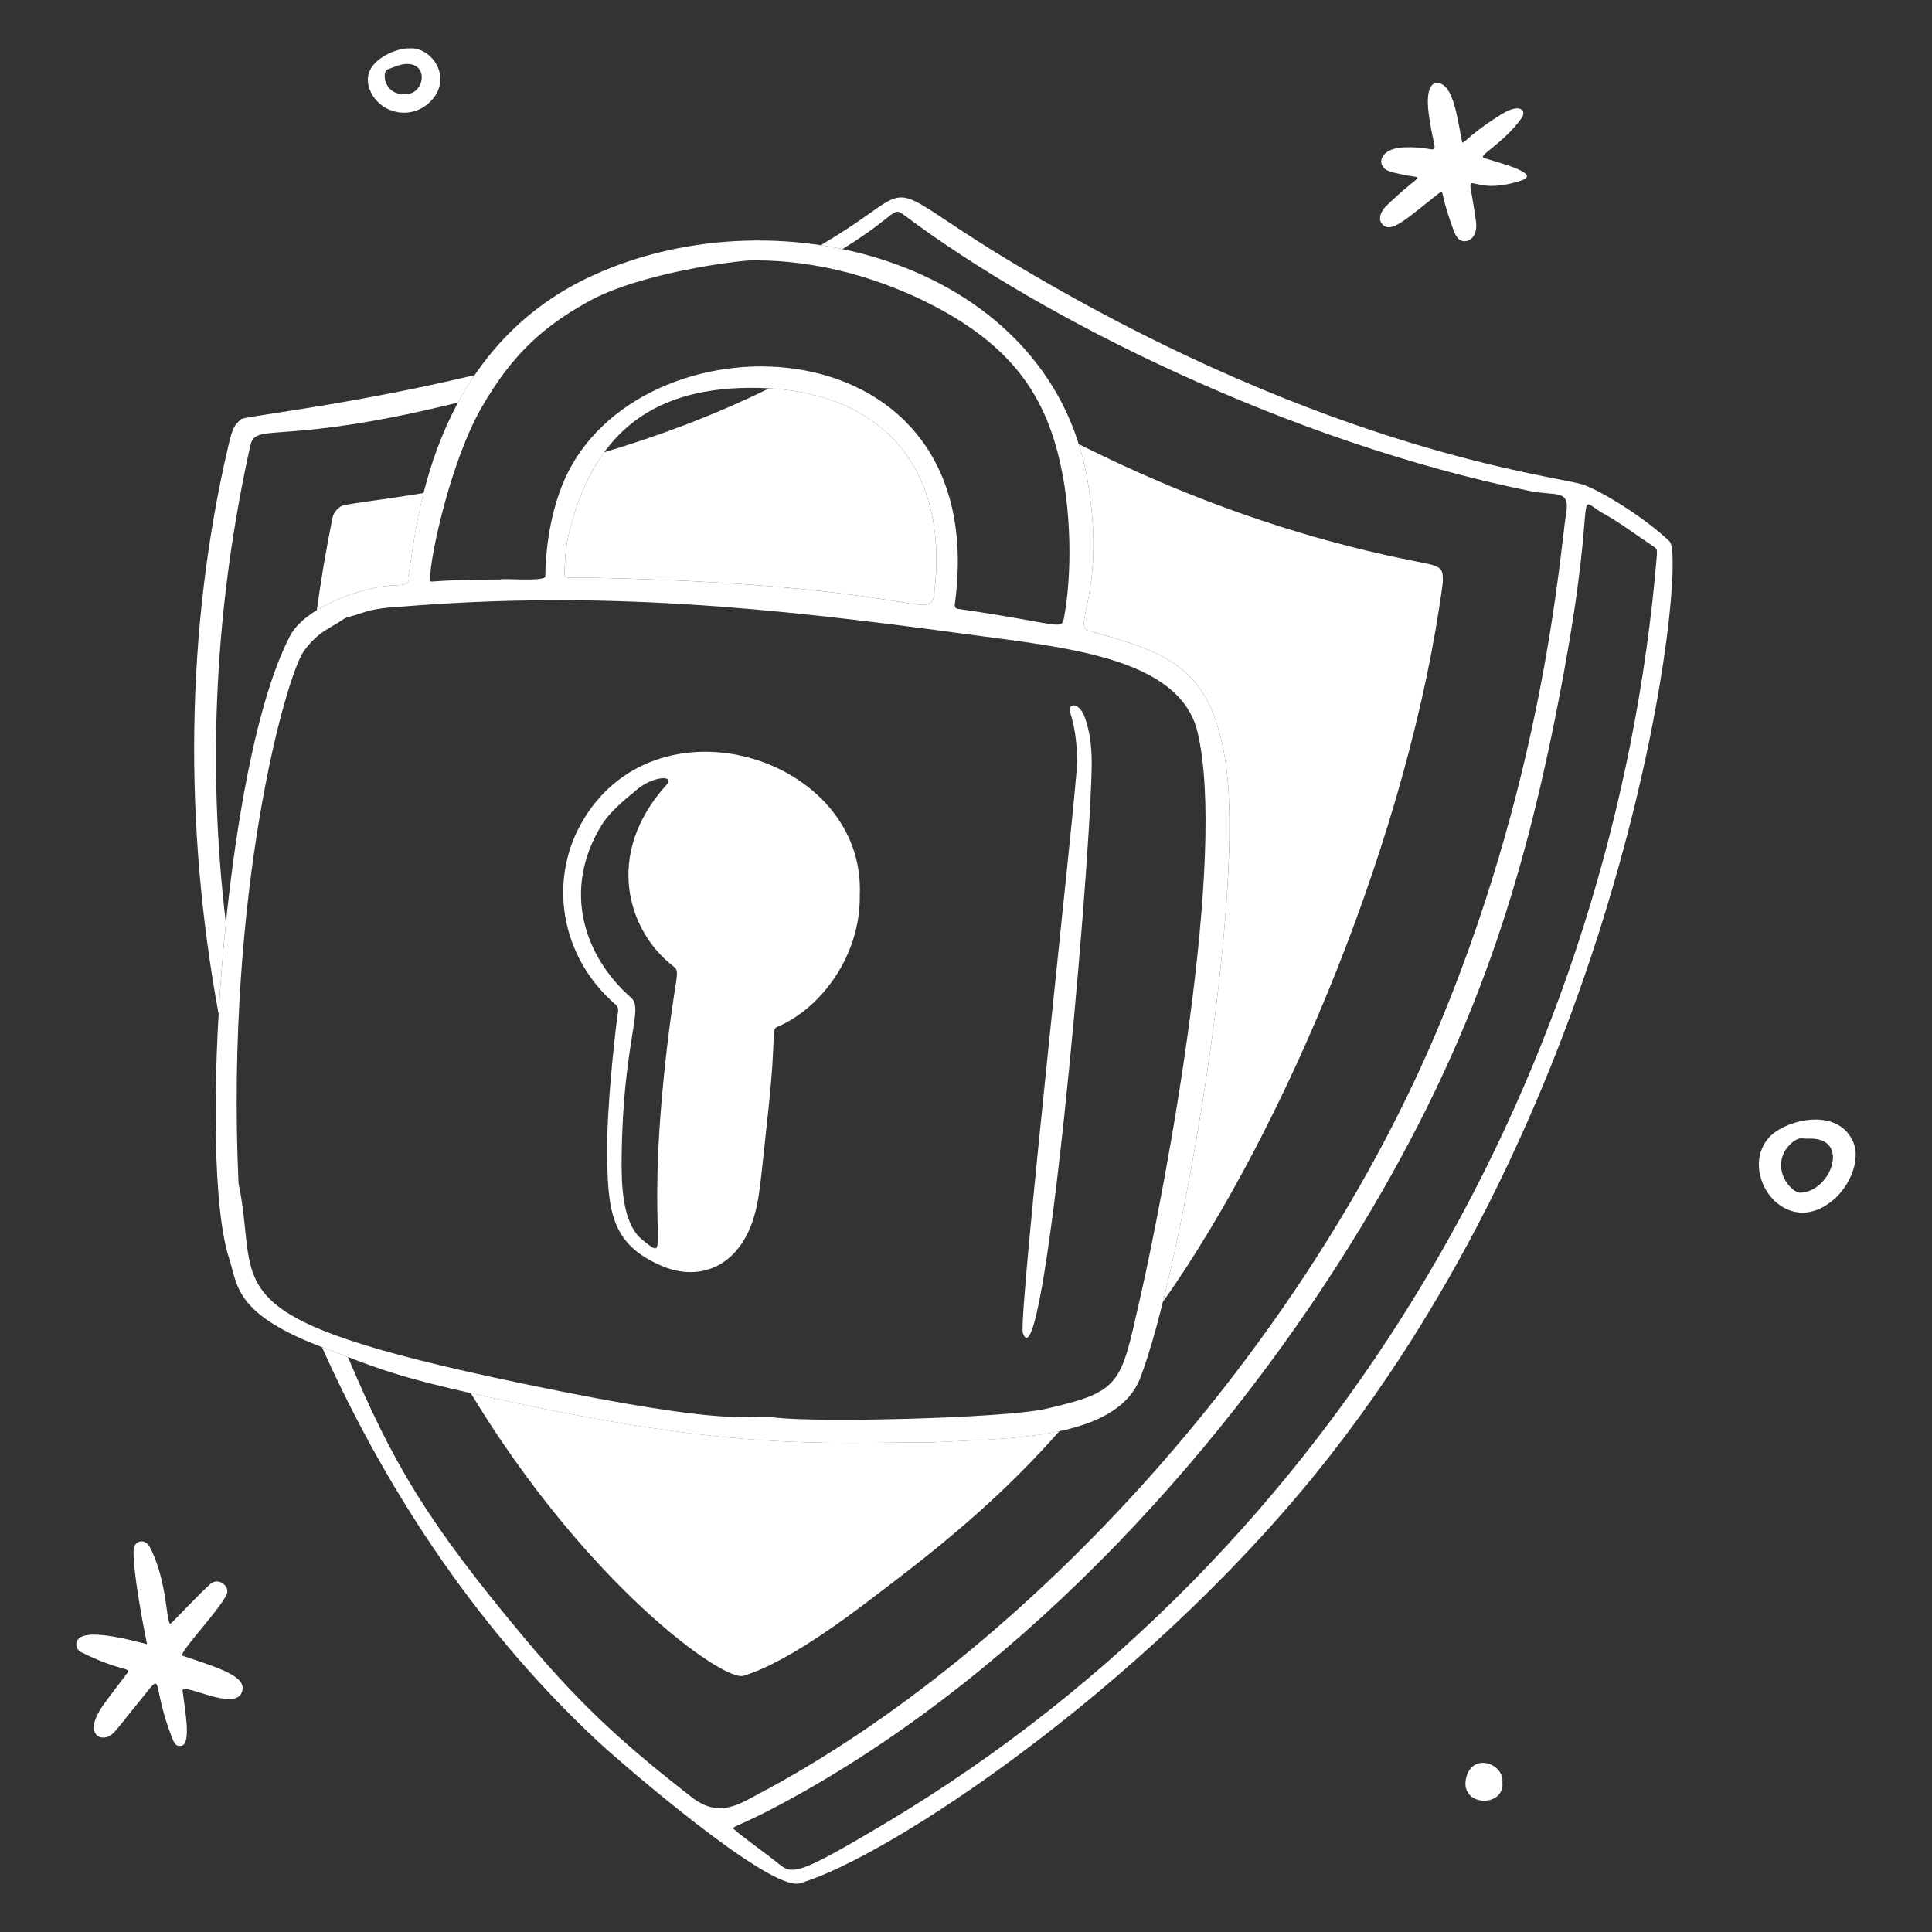
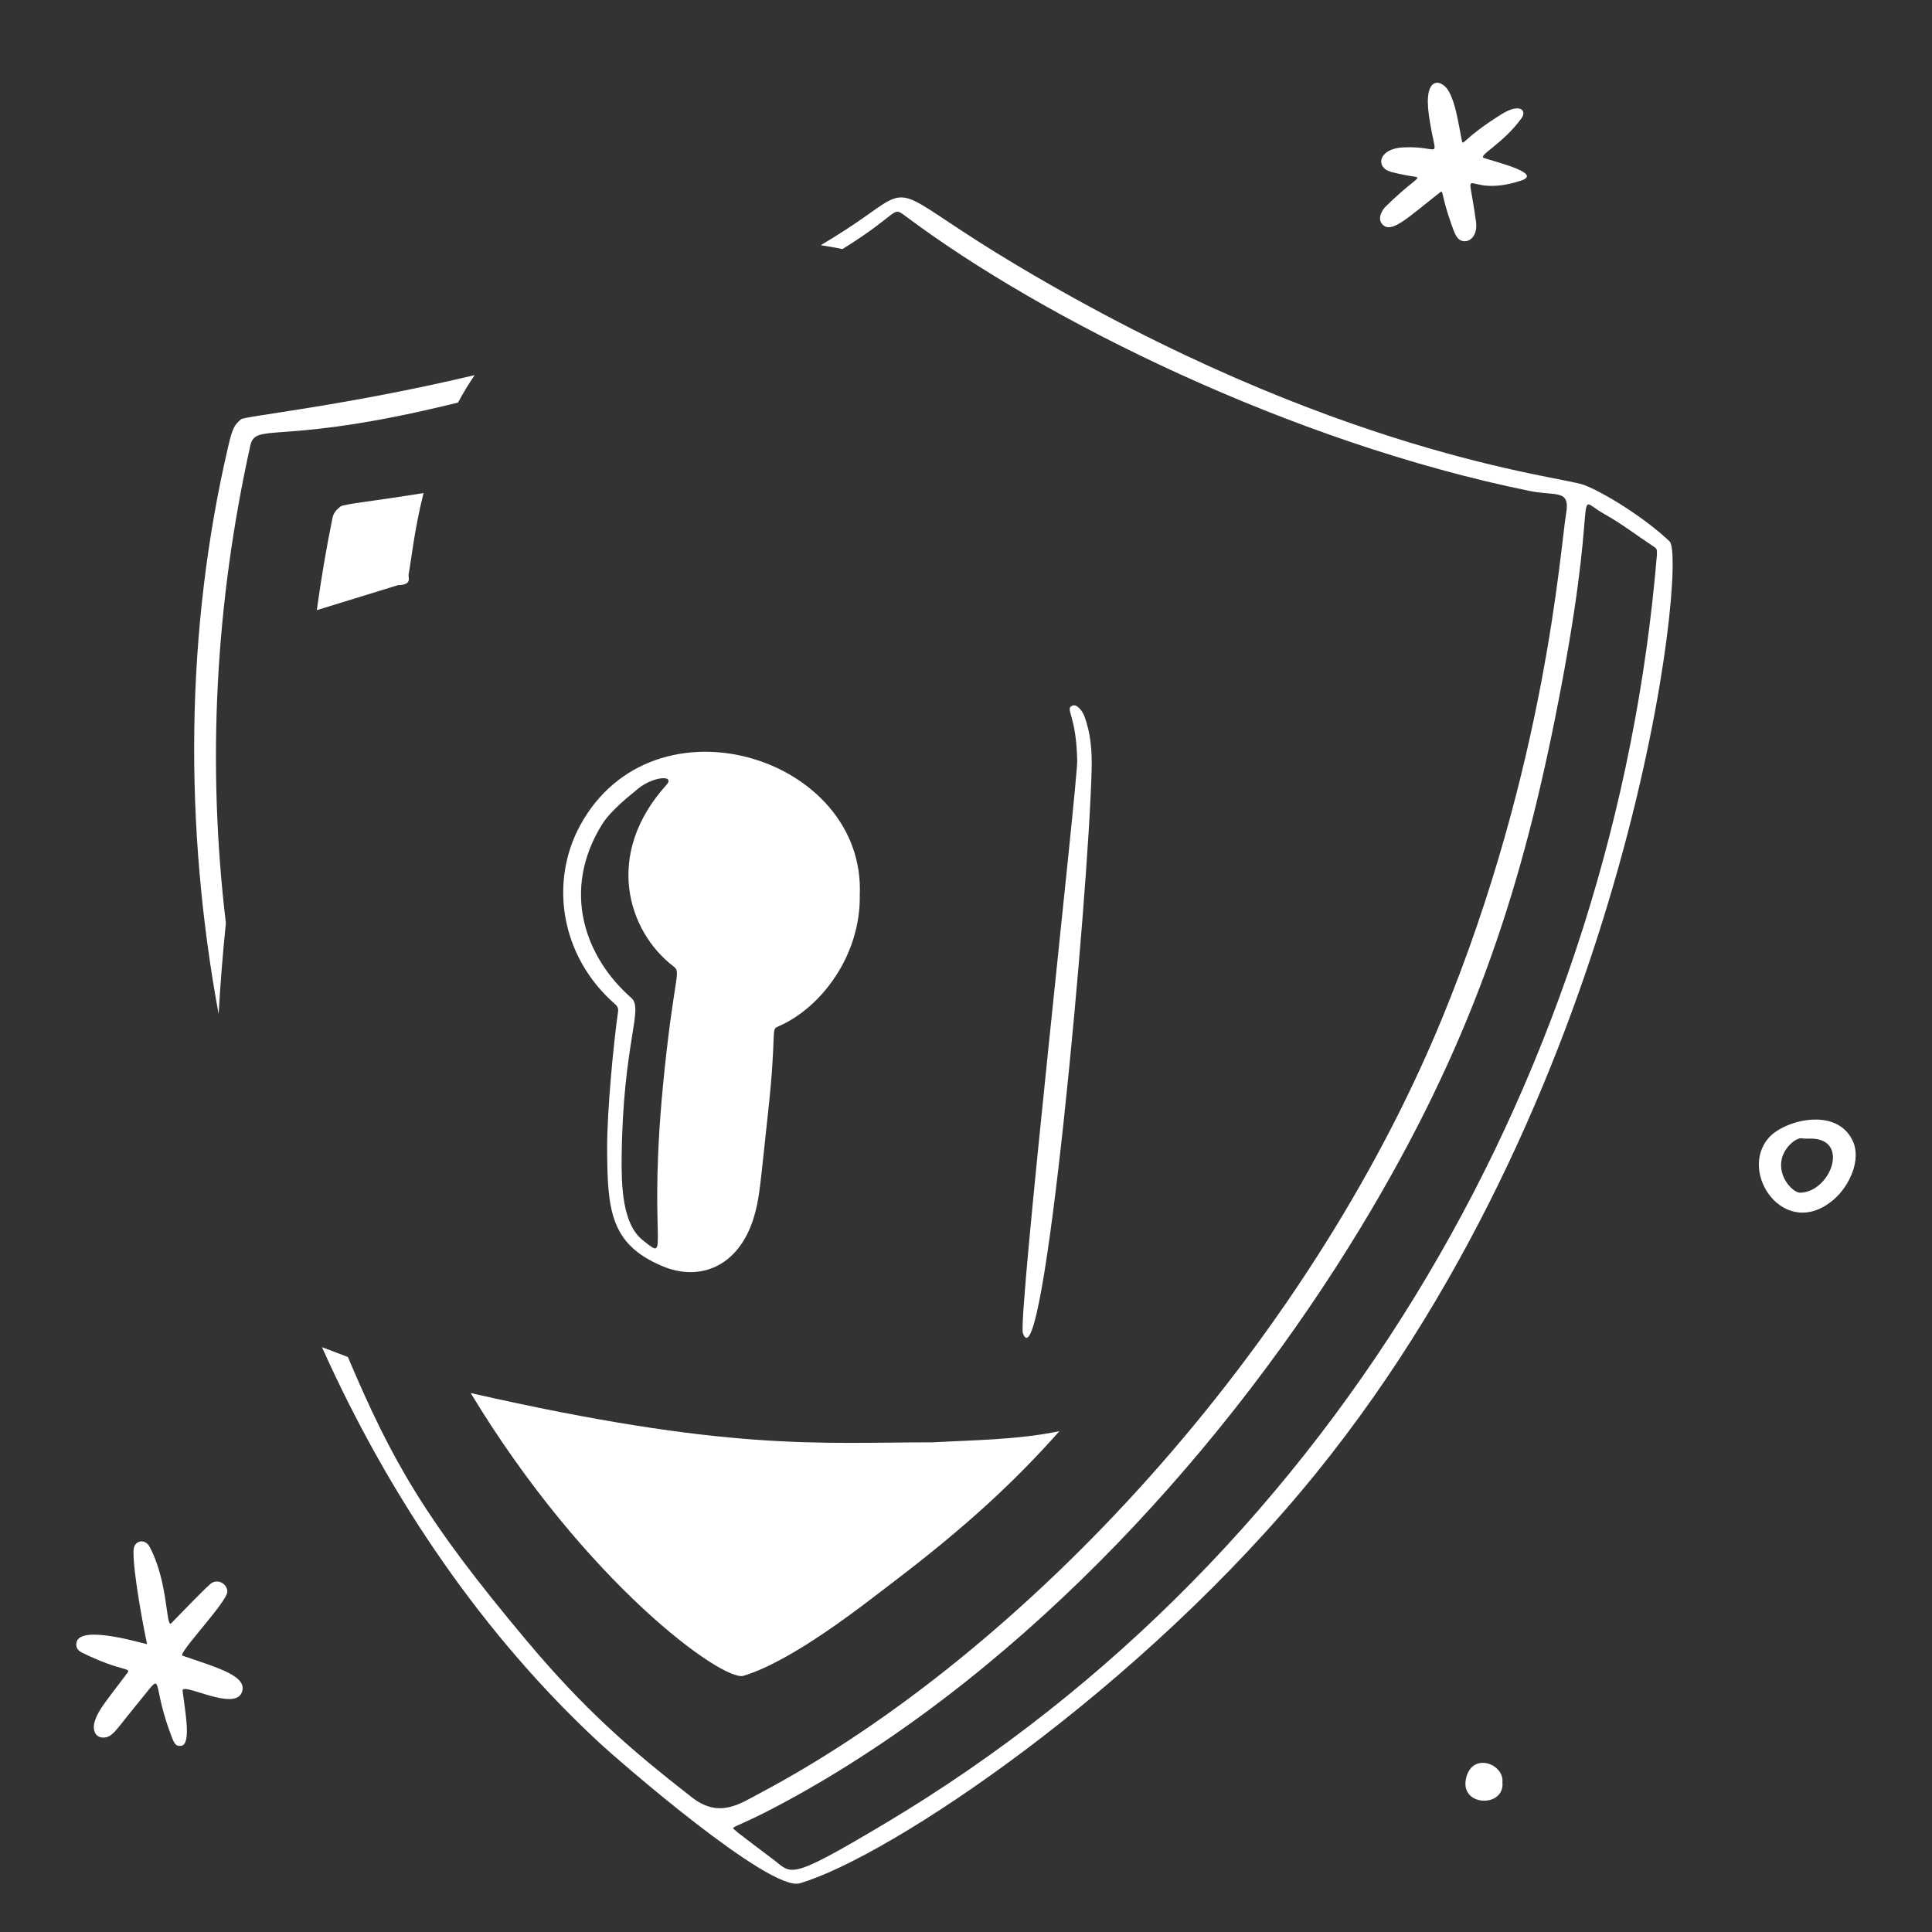
<svg xmlns="http://www.w3.org/2000/svg" width="300" height="300" viewBox="0 0 300 300" fill="none">
  <rect x="0" y="0" width="300" height="300" fill="#333333" stroke="none" />
  <path d="M35.075 143.334C32.111 118.566 33.445 93.695 38.864 69.209C39.652 65.653 42.911 68.888 65.89 63.742C67.648 63.349 69.391 62.938 71.117 62.513C71.891 61.081 72.749 59.654 73.703 58.25C53.695 63.001 37.993 64.615 37.433 65.102C36.44 65.966 36.131 66.332 35.437 69.308C28.75 97.973 28.576 128.343 33.947 157.454C34.213 152.823 34.589 148.067 35.074 143.333L35.075 143.334Z" fill="white" />
  <path d="M259.261 84.075C255.331 80.313 248.705 76.279 245.891 75.279C241.973 73.884 207.176 70.548 157.913 41.2C139.505 30.235 141.799 28.297 134.953 33.195C132.556 34.91 130.046 36.534 127.45 38.072C128.581 38.244 129.703 38.445 130.817 38.676C139.826 33.096 138.451 31.941 140.572 33.531C162.034 49.626 200.383 68.676 237.562 76.243C241.573 77.059 243.826 75.918 243.194 79.677C242.258 85.246 240.056 118.946 223.912 158.165C202.796 209.46 159.209 256.604 117.959 278.466C114.829 280.125 111.673 282.402 107.399 279.065C97.643 271.445 90.748 265.455 81.737 254.715C66.076 236.048 60.904 226.967 54.02 210.714C52.927 210.297 51.766 209.85 50.449 209.357C50.296 209.3 50.144 209.243 49.994 209.186C60.584 232.805 75.131 253.952 92.947 270.506C96.277 273.6 119.54 293.789 124.178 292.439C138.106 288.385 177.28 262.26 204.502 228.585C253.675 167.754 262.028 86.728 259.259 84.078L259.261 84.075ZM257.287 86.115C250.778 164.739 208.529 240.726 137.462 283.125C122.017 292.34 123.049 290.944 119.891 288.599C119.09 288.003 114.658 284.66 114.547 284.547C113.2 283.191 112.739 284.906 123.476 278.948C159.949 258.711 191.071 224.012 211.366 190.493C228.316 162.498 235.927 139.047 241.418 111.792C248.906 74.635 243.781 76.851 249.073 79.791C251.72 81.261 254.12 83.108 256.636 84.777C257.309 85.224 257.305 85.239 257.287 86.115Z" fill="white" />
-   <path d="M94.797 89.773C145.164 91.065 144.539 97.321 145.154 91.411C147.159 72.123 136.56 61.287 119.436 60.297C110.805 64.554 102.035 67.774 93.816 70.23C91.64 73.215 90.003 76.828 88.803 81.021C87.929 84.078 87.674 86.31 87.68 89.041C87.681 90.024 87.615 89.589 94.797 89.773Z" fill="white" />
-   <path d="M61.814 90.858C64.076 90.816 63.347 89.697 63.452 89.156C63.86 87.058 64.312 82.338 65.768 76.562C58.267 77.781 53.411 78.253 52.885 78.646C52.3 79.081 51.79 79.618 51.632 80.398C50.642 85.27 49.835 90.052 49.196 94.741C52.907 92.445 58.061 90.928 61.814 90.858Z" fill="white" />
-   <path d="M222.446 87.733C220.54 87.072 198.004 84.123 168.668 69.538C168.277 69.345 167.893 69.151 167.512 68.961C168.037 70.627 168.464 72.357 168.787 74.148C171.913 91.501 166.454 97.236 169.027 97.939C181.762 101.427 187.934 103.723 190.265 118.068C193.006 134.935 186.532 178.311 180.574 202.165C199.889 174.831 218.968 128.797 224.045 90.424C224.071 88.503 223.876 88.228 222.448 87.733H222.446Z" fill="white" />
+   <path d="M61.814 90.858C64.076 90.816 63.347 89.697 63.452 89.156C63.86 87.058 64.312 82.338 65.768 76.562C58.267 77.781 53.411 78.253 52.885 78.646C52.3 79.081 51.79 79.618 51.632 80.398C50.642 85.27 49.835 90.052 49.196 94.741Z" fill="white" />
  <path d="M144.802 223.964C127.057 223.964 113.225 225.43 73.087 216.312C91.039 245.958 112.3 261.179 115.447 260.219C123.208 257.852 133.999 249.239 138.455 245.852C150.125 236.984 157.547 230.06 164.51 222.227C158.194 223.571 150.746 223.634 144.802 223.964Z" fill="white" />
-   <path d="M190.265 118.07C187.934 103.726 181.762 101.429 169.027 97.942C166.454 97.237 171.913 91.504 168.787 74.15C162.86 41.248 121.633 29.404 92.233 42.689C66.21 54.449 64.642 83.018 63.451 89.156C63.346 89.696 64.075 90.814 61.813 90.856C56.169 90.962 47.353 94.337 45.051 98.717C34.582 118.634 30.678 180.491 35.578 195.412C36.96 199.618 36.295 204.062 50.448 209.357C57.673 212.06 60.22 213.383 72.454 216.176C113.082 225.452 126.964 223.972 144.802 223.972C156.274 223.336 173.348 223.691 177.08 213.919C183.515 197.066 193.562 138.37 190.264 118.072L190.265 118.07ZM66.756 90.01C66.846 85.882 70.123 71.336 74.821 63.199C79.681 54.779 84.541 50.672 91.132 46.946C99.36 42.296 114.636 40.484 116.458 40.448C126.973 40.24 137.26 43.387 145.387 47.696C157.114 53.914 161.963 61.276 164.341 70.69C166.487 79.19 166.42 89.341 165.262 95.675C164.824 98.068 165.176 96.907 148.906 94.567C148.33 94.484 148.191 94.337 148.278 93.688C154.181 49.636 100.483 48.01 88.038 73.666C84.516 80.926 84.688 89.485 84.682 89.525C84.534 90.364 77.76 89.755 77.76 89.984C66.291 89.984 66.742 90.671 66.756 90.01ZM145.155 91.414C144.54 97.324 145.165 91.067 94.798 89.776C87.616 89.591 87.681 90.028 87.679 89.044C87.675 86.312 87.928 84.079 88.803 81.023C92.704 67.385 101.236 59.858 117.876 60.236C135.913 60.646 147.219 71.546 145.153 91.412L145.155 91.414ZM176.908 202.135C173.993 214.894 174.154 216.08 162.386 218.767C155.962 220.234 126.79 220.939 120.255 220.108C115.479 219.5 115.236 221.93 81.513 214.918C31.57 204.535 40.563 200.432 37.038 183.73C35.005 138.593 44.4 104.927 47.202 101.077C49.482 97.945 51.397 97.535 53.278 96.187C53.869 95.764 53.626 96.035 56.631 95.038C58.8 94.318 62.179 94.207 62.215 94.207C93.163 91.664 119.214 94.27 149.98 98.458C165.19 100.528 183.17 101.995 185.957 113.689C190.577 133.075 181.114 183.731 176.909 202.133L176.908 202.135Z" fill="white" />
  <path d="M90.067 128.201C85.36 136.877 86.918 148.428 95.533 155.948C95.897 156.266 96.04 156.621 95.972 157.082C95.303 161.691 94.25 172.547 94.276 178.286C94.319 187.874 94.723 193.175 102.832 196.599C108.572 199.025 114.56 196.778 116.966 189.318C117.973 186.195 118.037 183.896 119.231 173.07C120.727 159.521 119.557 159.942 120.913 159.354C127.388 156.546 133.664 148.488 133.505 138.959C134.426 117.477 101.426 107.262 90.065 128.199L90.067 128.201ZM103.202 166.034C100.303 193.41 104.405 196.248 99.769 192.542C96.619 190.023 96.482 184.019 96.53 179.631C96.725 161.853 99.997 156.678 98.027 154.952C90.809 148.631 87.133 138.288 93.466 128.048C94.94 125.664 98.33 123.122 98.558 122.906C101.102 120.501 104.965 120.242 103.481 121.881C93.74 132.657 97.484 144.567 104.486 149.987C105.839 151.034 104.825 150.689 103.199 166.032L103.202 166.034Z" fill="white" />
  <path d="M169.507 119.508C169.03 138.891 162.03 216.014 158.833 207.011C158.023 204.731 167.328 121.542 167.268 118.167C167.14 111.015 165.379 110.183 166.437 109.607C167.205 109.188 168.093 110.45 168.37 111.182C169.378 113.843 169.579 116.663 169.509 119.51L169.507 119.508Z" fill="white" />
  <path d="M28.345 257.101C27.484 256.808 35.454 248.6 35.308 247.076C35.187 245.801 33.67 245.065 32.643 245.978C31.245 247.223 28.63 249.976 26.596 252.05C25.738 252.926 26.188 245.711 23.221 240.167C22.515 238.847 20.784 239.162 20.734 240.766C20.634 244.033 22.279 252.697 22.837 255.31C20.017 254.596 11.913 252.364 11.845 255.31C11.83 255.968 12.207 256.357 12.714 256.607C18.789 259.6 20.421 258.917 19.785 259.763C16.398 264.271 15.322 265.454 14.74 267.188C14.325 268.423 14.652 269.798 16.015 269.809C17.508 269.821 18.003 268.585 21.319 264.578C25.71 259.274 23.388 260.668 26.298 268.718C27.022 270.722 27.204 271.225 28.146 271.084C29.772 270.841 28.692 265.469 28.353 262.538C28.189 261.127 36.375 265.792 37.542 262.808C38.515 260.321 34.153 259.072 28.345 257.098V257.101Z" fill="white" />
  <path d="M230.479 24.553C229.312 24.198 233.344 22.41 236.268 18.348C237.111 17.176 236.053 15.934 233.178 17.724C227.253 21.411 227.179 22.78 227.002 21.871C226.357 18.574 226.009 16.05 224.973 14.194C223.879 12.235 220.999 11.655 221.875 17.868C222.958 25.54 224.223 22.566 217.843 22.891C214.935 23.04 213.892 24.792 214.776 25.944C215.296 26.623 216.166 26.757 217.954 27.138C221.44 27.88 220.765 26.575 215.178 32.061C214.59 32.638 213.841 33.927 214.63 34.81C216.007 36.351 218.373 33.991 223.524 29.935C224.218 29.388 223.642 29.92 225.342 34.744C225.912 36.36 226.266 37.453 227.442 37.461C228.432 37.468 229.456 36.403 229.194 34.444C227.787 23.968 226.947 31.062 236.179 28.047C239.361 27.007 233.47 25.465 230.479 24.553Z" fill="white" />
  <path d="M227.688 275.967C226.468 280.592 233.701 280.776 233.295 276.75C233.568 273.893 228.715 272.067 227.688 275.967Z" fill="white" />
-   <path d="M63.587 7.509C61.525 7.383 55.39 9.704 57.581 14.285C59.275 17.825 64.195 18.728 67.058 15.527C70.279 11.927 67 7.266 63.587 7.509ZM62.857 14.591C59.674 14.816 59.149 11.126 60.262 10.746C61.297 10.394 62.291 9.858 63.437 9.933C66.704 10.148 65.747 14.841 62.857 14.591Z" fill="white" />
  <path d="M287.739 177.259C285.297 171.775 277.119 173.91 274.684 176.638C269.808 182.1 277.174 192.726 284.712 186.289C287.262 184.111 288.99 180.069 287.739 177.259ZM279.622 185.199C278.572 185.343 276.018 182.878 276.666 179.98C277.09 178.077 278.953 176.598 279.837 176.757C280.407 176.86 281.005 176.775 281.589 176.815C287.151 177.201 284.199 184.987 279.622 185.199Z" fill="white" />
</svg>